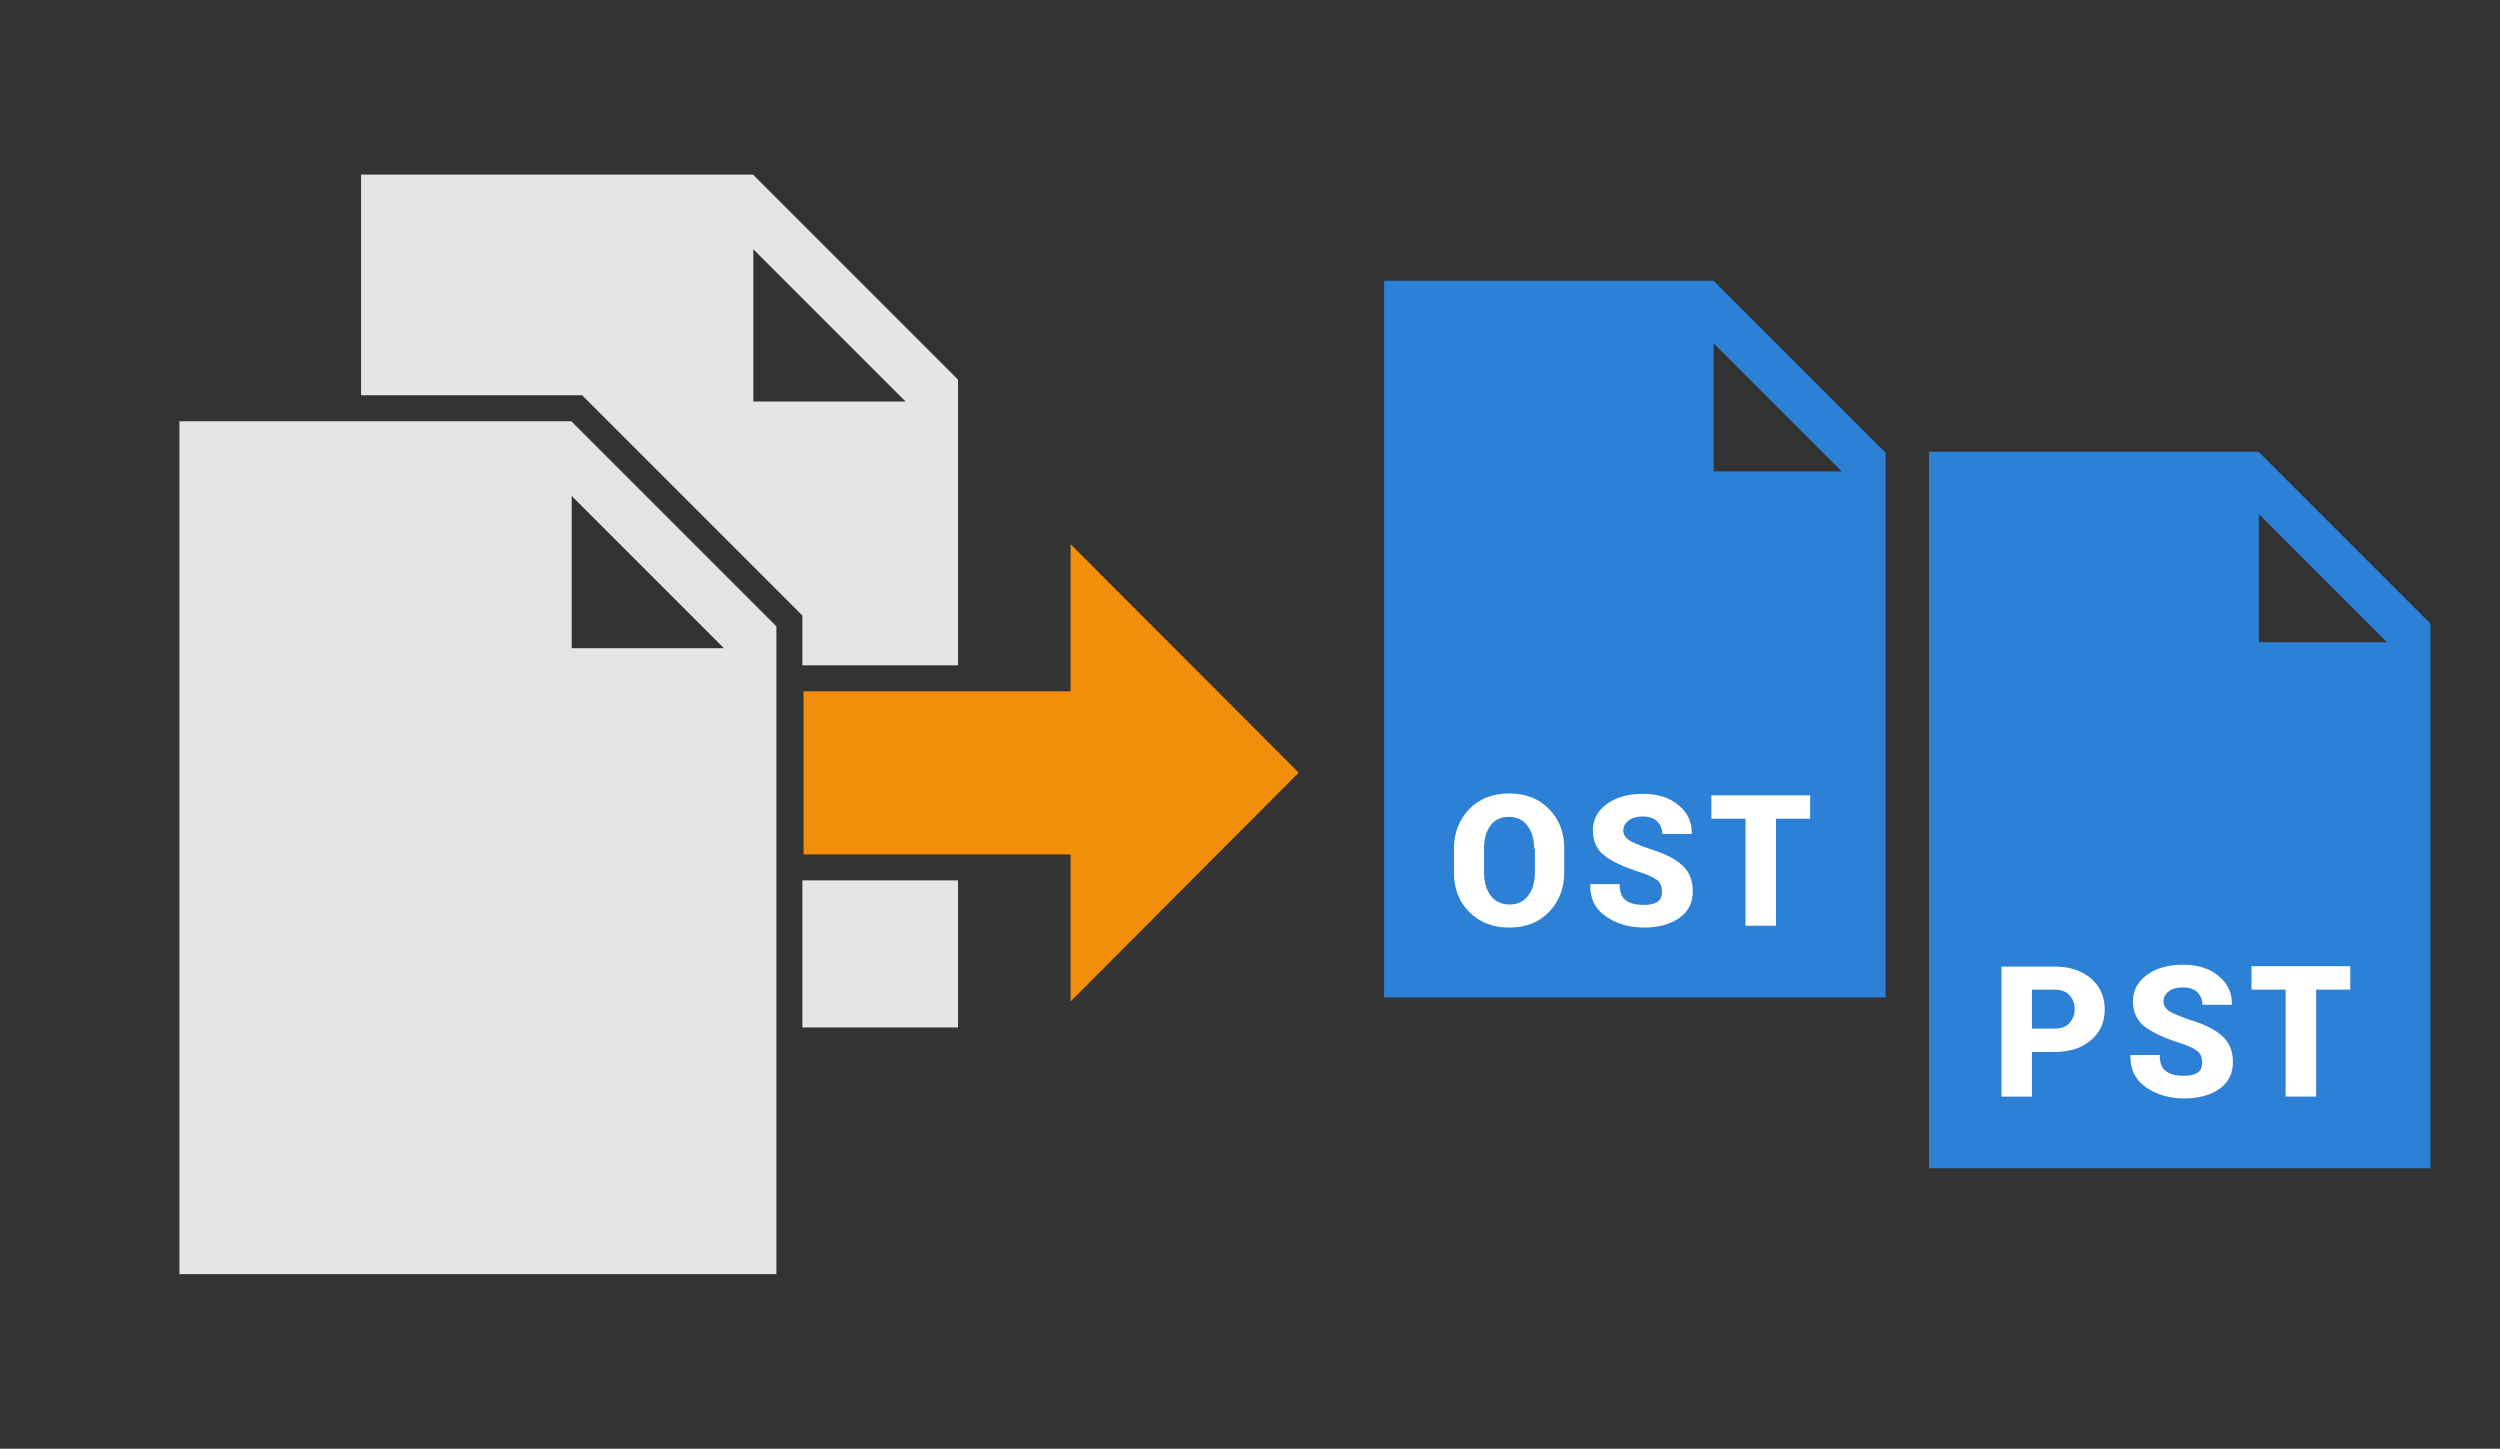
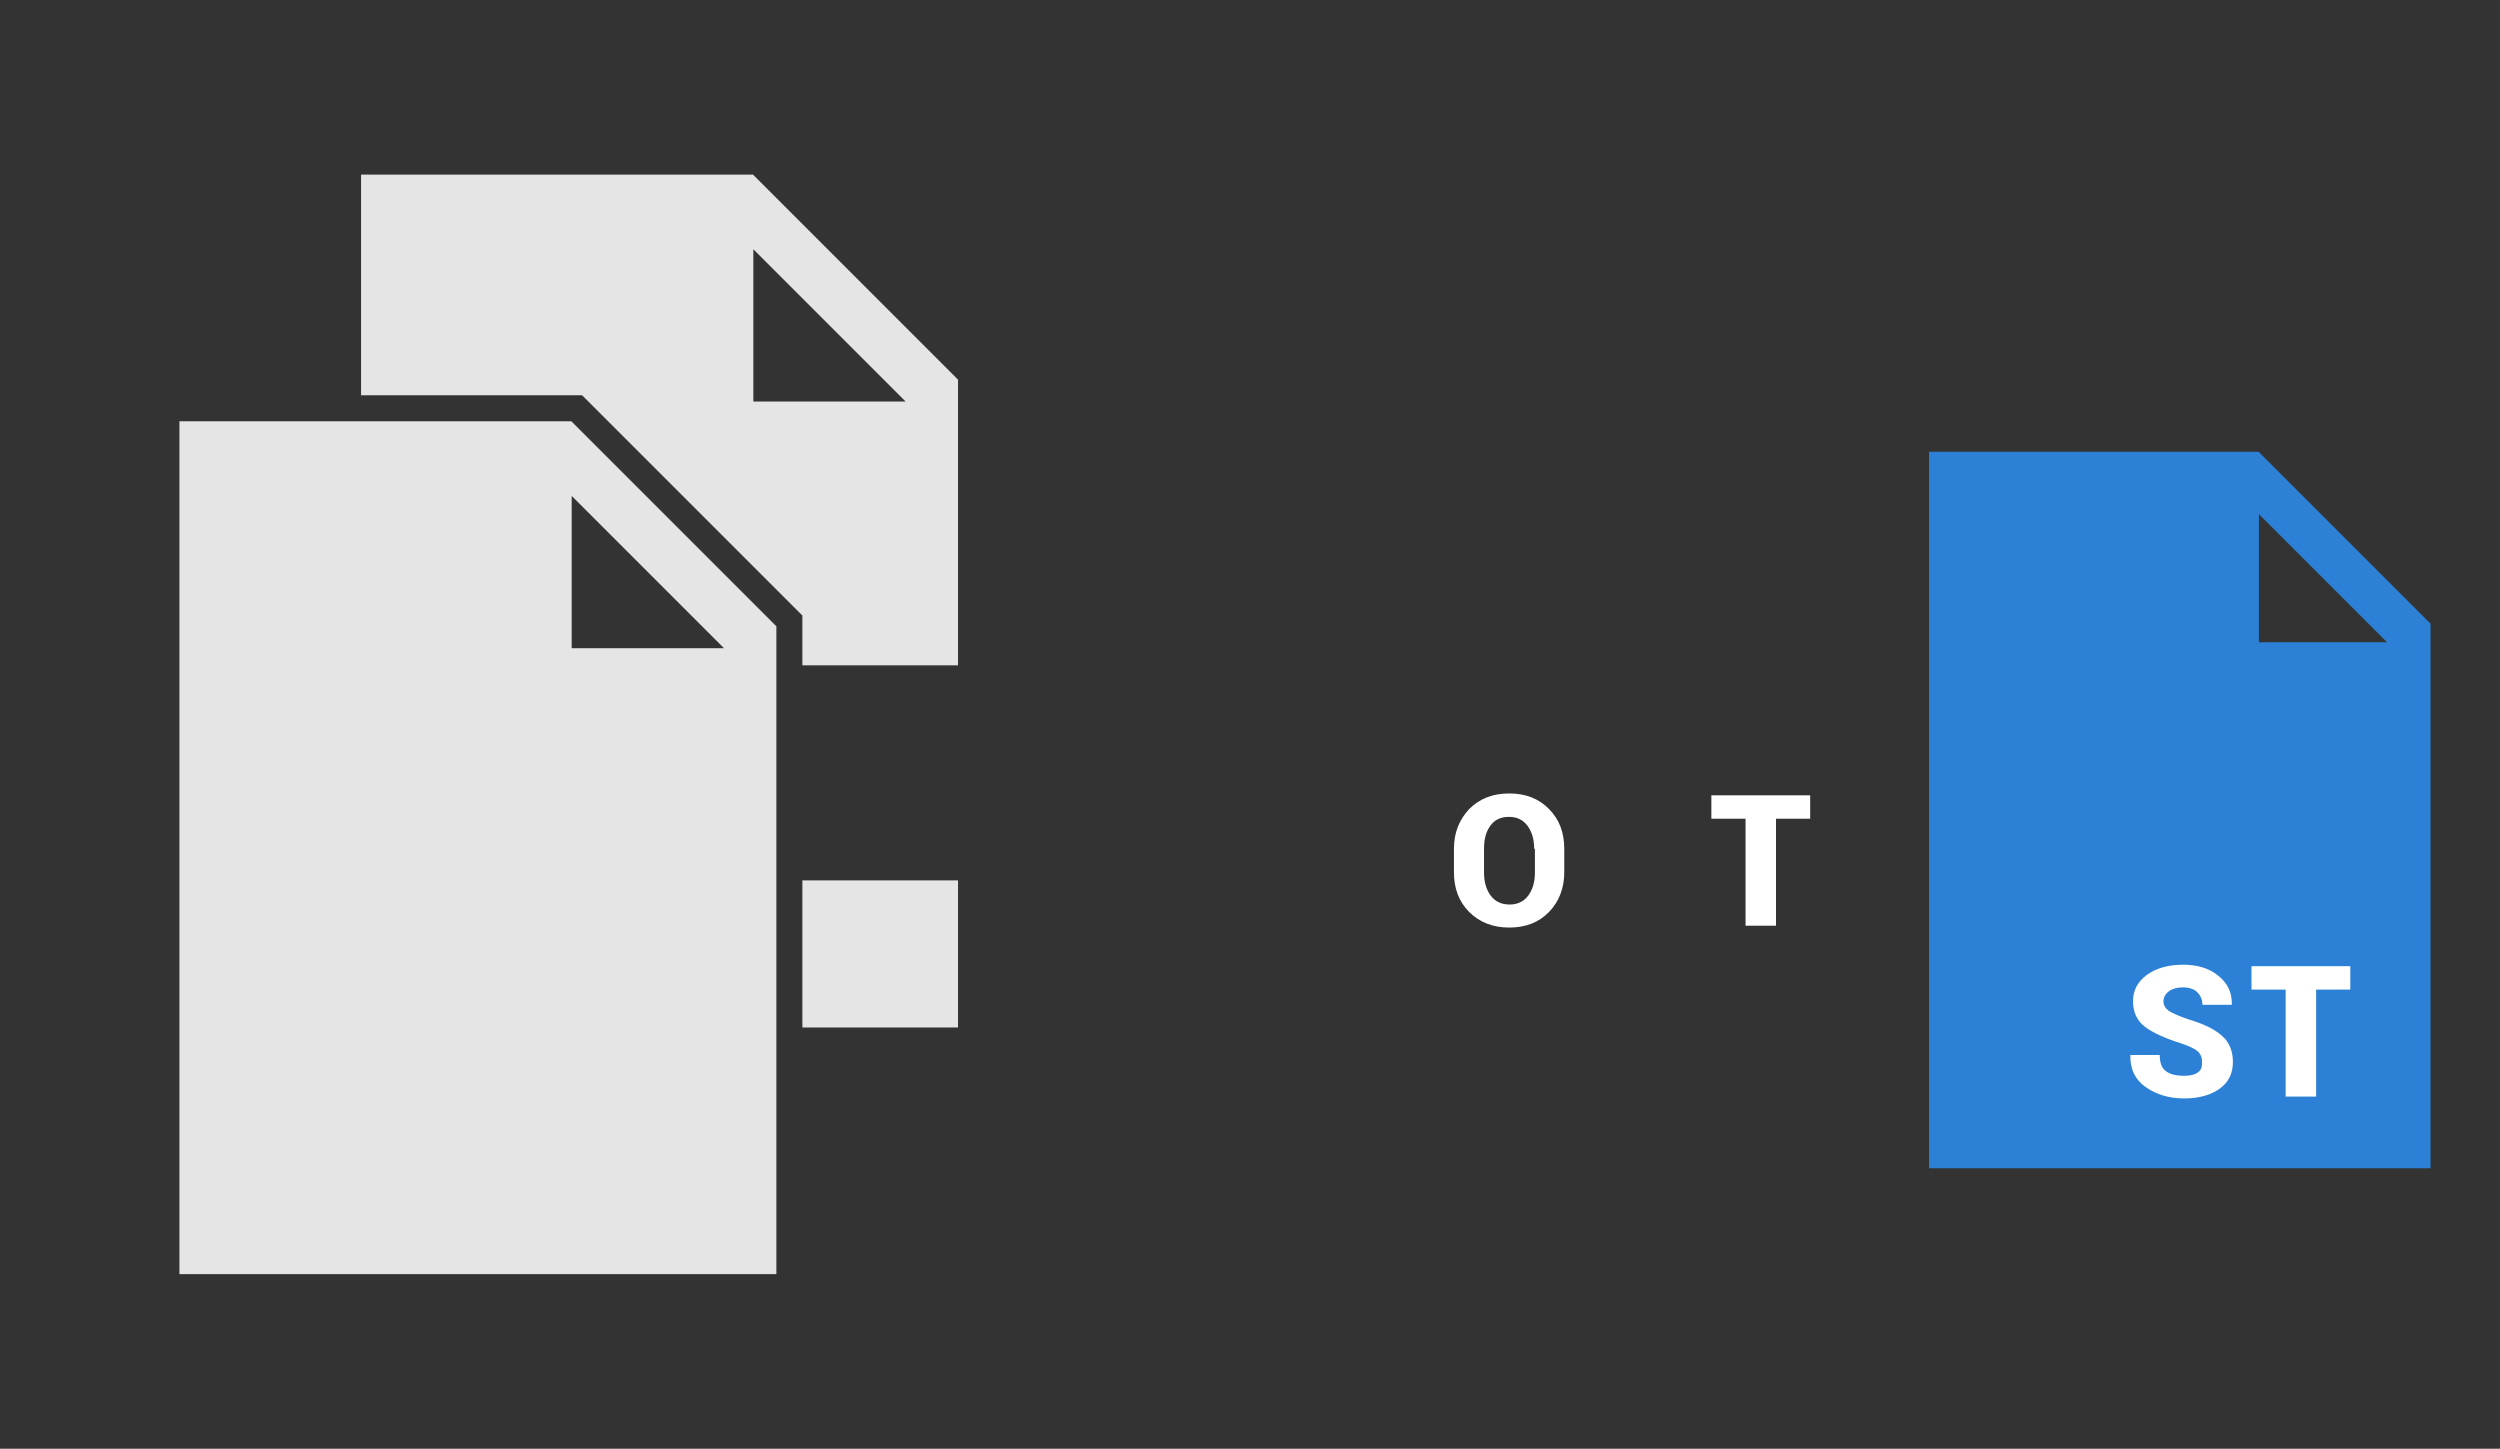
<svg xmlns="http://www.w3.org/2000/svg" version="1.1" id="Layer_1" x="0px" y="0px" width="673px" height="390px" viewBox="0 0 673 390" style="enable-background:new 0 0 673 390;" xml:space="preserve">
  <rect x="0" y="0" width="673" height="390" fill="#333333" stroke="none" />
  <g>
    <path style="fill:#E5E5E5;" d="M153.8,113.4H48.3V343H209V168.6L153.8,113.4z M153.9,174.5v-41l41,41H153.9z" />
    <g>
      <g>
        <path style="fill:#2C81D6;" d="M608,121.6h-88.7v192.9h135V167.9L608,121.6z M608.1,172.9v-34.5l34.5,34.5H608.1z" />
        <g>
-           <path style="fill:#FFFFFF;" d="M547,283.2v12h-8.2v-35H553c4.2,0,7.4,1.1,9.9,3.2c2.4,2.1,3.7,4.9,3.7,8.3      c0,3.4-1.2,6.2-3.7,8.3c-2.4,2.1-5.7,3.2-9.9,3.2H547z M547,276.9h6.1c1.8,0,3.1-0.5,4-1.5c0.9-1,1.4-2.2,1.4-3.7      c0-1.6-0.5-2.8-1.4-3.8c-0.9-1-2.3-1.5-4-1.5H547V276.9z" />
          <path style="fill:#FFFFFF;" d="M592.8,285.9c0-1.2-0.4-2.2-1.2-2.9c-0.8-0.7-2.3-1.4-4.4-2.1c-4.4-1.4-7.7-2.9-9.8-4.5      c-2.1-1.6-3.2-3.9-3.2-6.9c0-2.9,1.3-5.3,3.8-7.1c2.5-1.8,5.8-2.7,9.7-2.7c3.9,0,7.1,1,9.5,3c2.5,2,3.7,4.6,3.6,7.7l0,0.1h-7.9      c0-1.4-0.5-2.5-1.4-3.4s-2.3-1.3-3.9-1.3c-1.6,0-2.9,0.4-3.8,1.1c-0.9,0.7-1.4,1.6-1.4,2.7c0,1,0.5,1.8,1.4,2.5      c0.9,0.6,2.7,1.4,5.3,2.3c4,1.2,7,2.6,9,4.4c2,1.7,3,4.1,3,7.1c0,3.1-1.2,5.5-3.6,7.2s-5.6,2.6-9.5,2.6c-4,0-7.4-1-10.3-3      c-2.9-2-4.3-4.9-4.2-8.6l0-0.1h7.9c0,2,0.5,3.5,1.6,4.3c1.1,0.9,2.7,1.3,5,1.3c1.7,0,2.9-0.3,3.8-1S592.8,287,592.8,285.9z" />
          <path style="fill:#FFFFFF;" d="M632.7,266.4h-9.2v28.8h-8.2v-28.8h-9.2v-6.3h26.6V266.4z" />
        </g>
      </g>
      <g>
-         <path style="fill:#2C81D6;" d="M461.3,75.6h-88.7v192.9h135V121.9L461.3,75.6z M461.3,126.9V92.4l34.5,34.5H461.3z" />
        <g>
          <path style="fill:#FFFFFF;" d="M421.1,234.8c0,4.3-1.4,7.9-4.1,10.7c-2.7,2.8-6.3,4.2-10.7,4.2c-4.4,0-8-1.4-10.8-4.2      s-4.1-6.4-4.1-10.7v-6.3c0-4.3,1.4-7.8,4.1-10.7c2.8-2.8,6.3-4.2,10.8-4.2c4.4,0,8,1.4,10.7,4.2c2.8,2.8,4.1,6.4,4.1,10.7V234.8      z M413,228.5c0-2.5-0.6-4.6-1.8-6.2s-2.8-2.4-5-2.4c-2.2,0-3.9,0.8-5,2.4c-1.2,1.6-1.7,3.7-1.7,6.2v6.4c0,2.5,0.6,4.6,1.8,6.2      c1.2,1.6,2.9,2.4,5.1,2.4c2.1,0,3.8-0.8,5-2.4c1.2-1.6,1.8-3.7,1.8-6.2V228.5z" />
-           <path style="fill:#FFFFFF;" d="M447.4,239.9c0-1.2-0.4-2.2-1.2-2.9c-0.8-0.7-2.3-1.4-4.4-2.1c-4.4-1.4-7.7-2.9-9.8-4.5      c-2.1-1.6-3.2-3.9-3.2-6.9c0-2.9,1.3-5.3,3.8-7.1c2.5-1.8,5.8-2.7,9.7-2.7c3.9,0,7.1,1,9.5,3c2.5,2,3.7,4.6,3.6,7.7l0,0.1h-7.9      c0-1.4-0.5-2.5-1.4-3.4s-2.3-1.3-3.9-1.3c-1.6,0-2.9,0.4-3.8,1.1c-0.9,0.7-1.4,1.6-1.4,2.7c0,1,0.5,1.8,1.4,2.5      c0.9,0.6,2.7,1.4,5.3,2.3c4,1.2,7,2.6,9,4.4c2,1.7,3,4.1,3,7.1c0,3.1-1.2,5.5-3.6,7.2s-5.6,2.6-9.5,2.6c-4,0-7.4-1-10.3-3      c-2.9-2-4.3-4.9-4.2-8.6l0-0.1h7.9c0,2,0.5,3.5,1.6,4.3c1.1,0.9,2.7,1.3,5,1.3c1.7,0,2.9-0.3,3.8-1S447.4,241,447.4,239.9z" />
          <path style="fill:#FFFFFF;" d="M487.3,220.4h-9.2v28.8h-8.2v-28.8h-9.2v-6.3h26.6V220.4z" />
        </g>
      </g>
    </g>
    <g>
      <rect x="216" y="237" style="fill:#E5E5E5;" width="41.9" height="39.6" />
      <path style="fill:#E5E5E5;" d="M216,179.1l41.9,0v-76.9L202.7,47H97.2v59.4h59.5l59.3,59.3V179.1z M202.8,108.1v-41l41,41H202.8z" />
    </g>
-     <polygon style="fill:#F28E0A;" points="216.3,230 288.2,230 288.2,269.6 349.6,208 288.2,146.5 288.2,186.1 216.3,186.1  " />
  </g>
</svg>